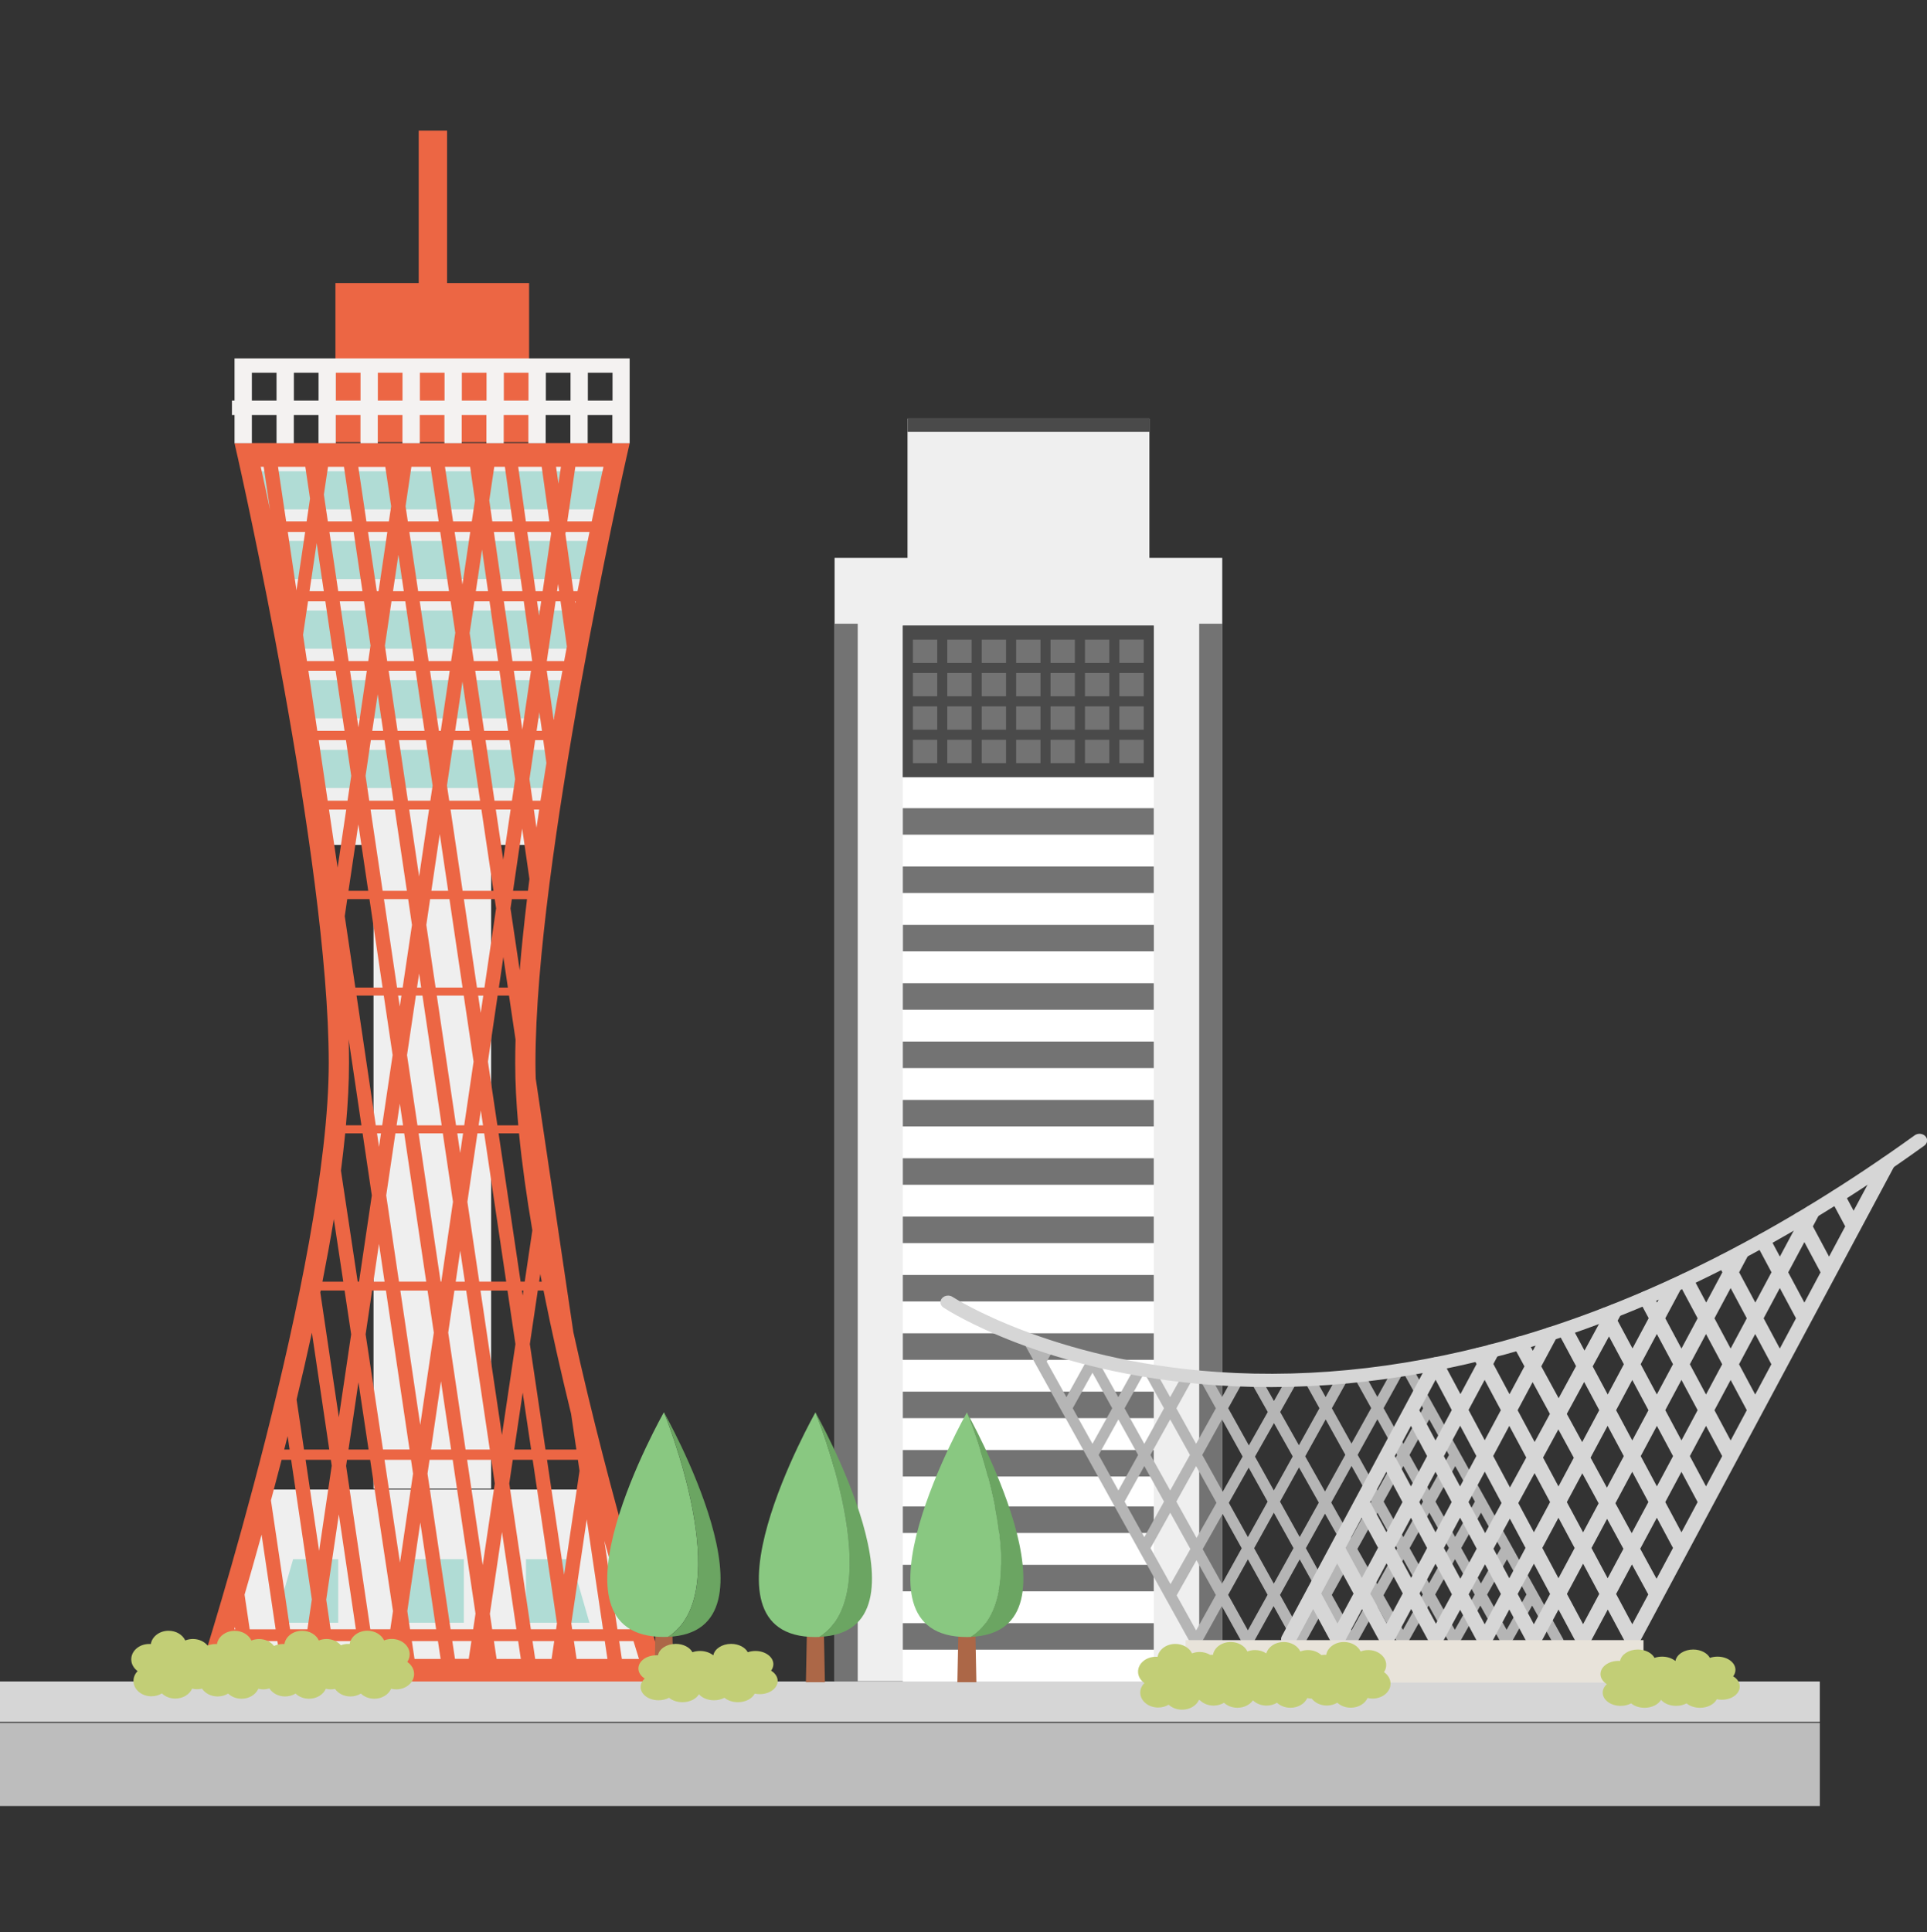
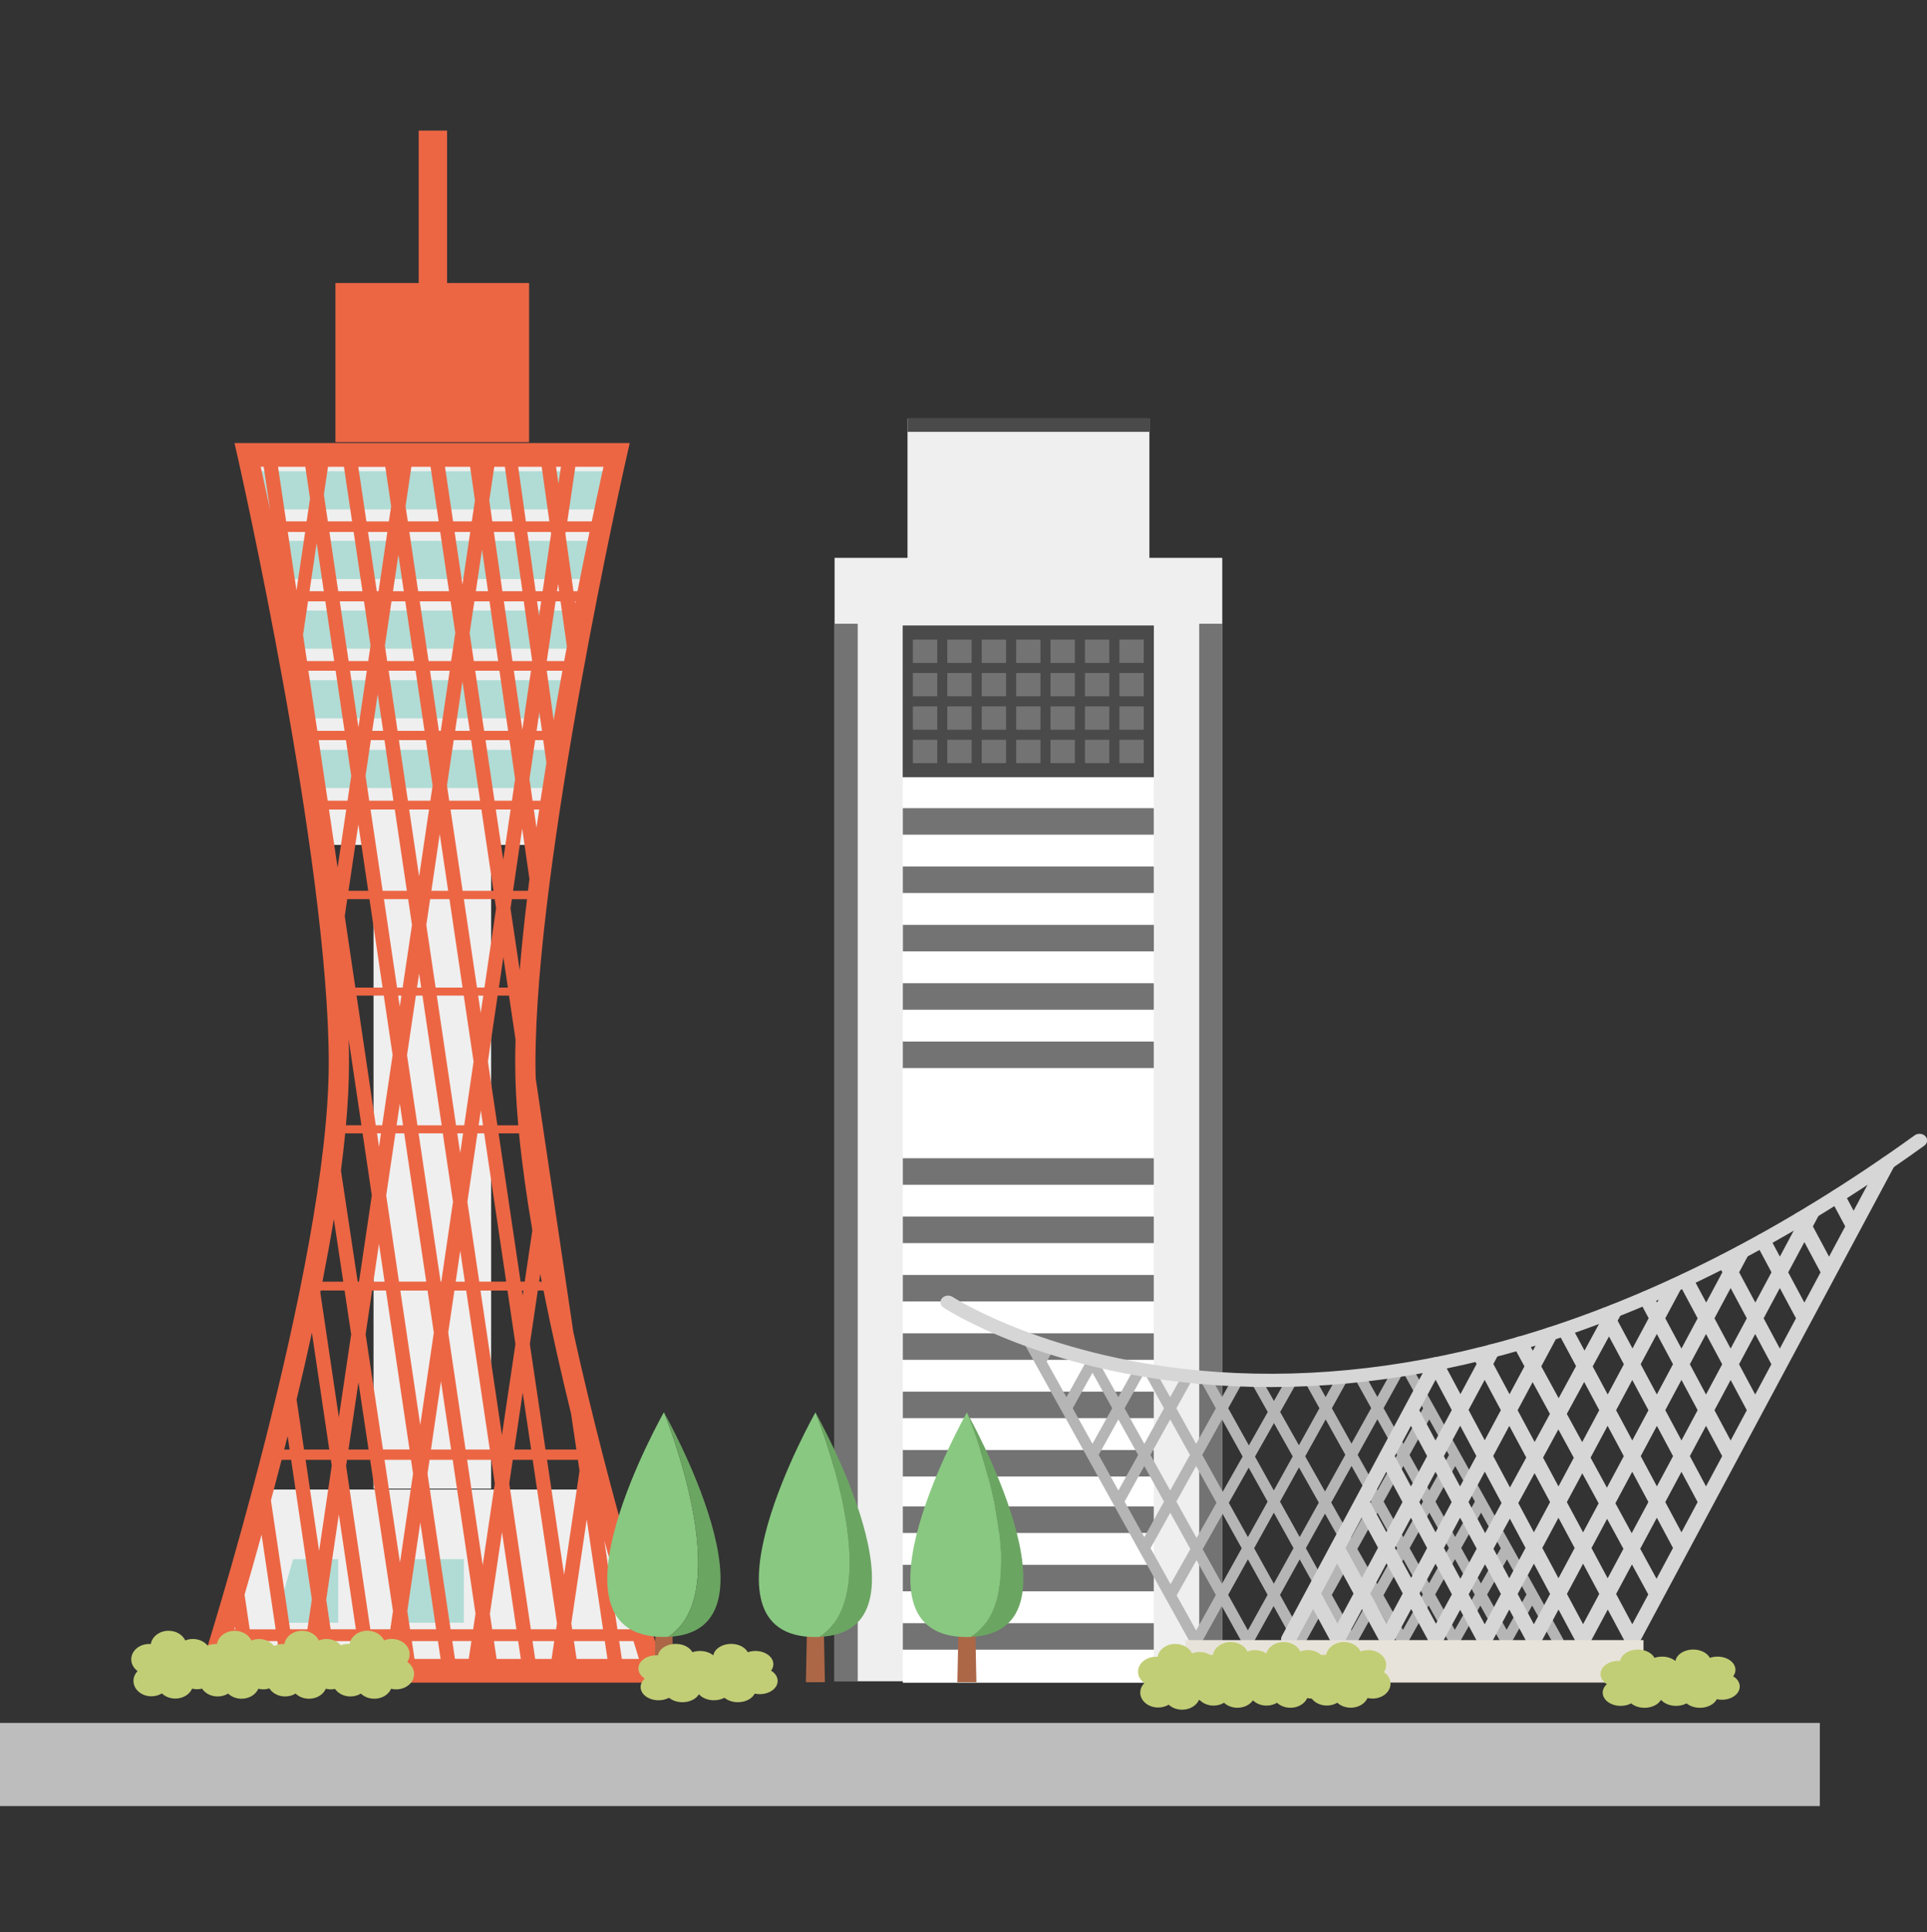
<svg xmlns="http://www.w3.org/2000/svg" width="400" height="401" viewBox="0 0 400 401" fill="none">
  <rect x="0" y="0" width="400" height="401" fill="#333333" stroke="none" />
  <g clip-path="url(#clip0_1717_34216)">
    <path d="M101.949 175.148H77.539V308.948H101.949V175.148Z" fill="#EFEFEF" />
    <path d="M124.821 309.133H54.571L43.75 346.601H135.642L124.821 309.133Z" fill="#EFEFEF" />
    <path d="M57.031 336.774L60.846 323.586H70.207V336.774H57.031Z" fill="#B0DCD5" />
-     <path d="M122.356 336.774L118.553 323.586H109.18V336.774H122.356Z" fill="#B0DCD5" />
    <path d="M96.282 323.586H83.106V336.774H96.282V323.586Z" fill="#B0DCD5" />
    <path d="M51.465 94.289C51.465 94.289 66.466 168.366 66.466 175.348H113.048C113.048 175.348 125.659 97.08 128.05 94.289H51.465Z" fill="#EFEFEF" />
    <path d="M126.849 97.805H52.148C52.549 99.783 53.09 102.491 53.738 105.717H125.13C125.778 102.491 126.366 99.783 126.849 97.805Z" fill="#B0DCD5" />
    <path d="M123.794 112.258H54.98C55.475 114.754 55.993 117.403 56.535 120.171H122.31C122.816 117.403 123.299 114.754 123.782 112.258H123.794Z" fill="#B0DCD5" />
    <path d="M121.224 126.711H57.91C58.416 129.313 58.935 131.963 59.441 134.624H119.835C120.294 131.974 120.765 129.325 121.224 126.711Z" fill="#B0DCD5" />
    <path d="M118.672 141.164H60.656C61.163 143.849 61.669 146.51 62.152 149.077H117.329C117.765 146.51 118.213 143.861 118.672 141.164Z" fill="#B0DCD5" />
    <path d="M116.224 155.625H63.355C63.873 158.475 64.344 161.136 64.756 163.538H114.905C115.294 161.147 115.742 158.486 116.224 155.625Z" fill="#B0DCD5" />
    <path d="M137.607 345.885C137.443 345.355 126.751 311.691 119.015 276.46L111.208 223.861C111.173 222.742 111.149 221.647 111.149 220.576C111.149 178.456 129.824 95.878 130.013 95.042L130.719 91.945H48.671L49.377 95.042C49.566 95.866 68.241 178.456 68.241 220.576C68.241 262.695 42.053 345.049 41.782 345.873L40.723 349.206H138.679L137.619 345.873L137.607 345.885ZM119.639 300.834H113.233L109.983 278.944L111.632 267.829H112.821C114.54 276.448 116.518 285.126 118.544 293.416L119.639 300.822V300.834ZM66.498 268.217C66.522 268.088 66.545 267.958 66.569 267.829H71.526L72.892 276.919L70.337 294.146L66.486 268.217H66.498ZM68.853 304.225L66.239 321.876L63.437 302.965H68.677L68.865 304.225H68.853ZM108.924 265.98H108.064L103.495 235.212H107.734C108.358 241.57 109.312 248.365 110.501 255.335L108.924 265.98ZM112.15 264.402C112.256 264.932 112.362 265.462 112.456 265.992H111.914L112.15 264.402ZM108.653 267.84L108.5 268.877L108.347 267.84H108.653ZM91.461 265.98L86.892 235.212H91.92L94.028 249.424L91.603 265.98H91.461ZM72.374 215.701L75.023 233.54H71.809C72.221 228.948 72.445 224.591 72.445 220.564C72.445 218.986 72.421 217.361 72.374 215.689V215.701ZM74.011 206.622H79.663L81.499 218.962L79.333 233.54H78.002L74.011 206.61V206.622ZM97.796 153.599L99.657 166.175H93.251L92.78 163.031L94.181 153.599H97.784H97.796ZM94.476 151.68L95.995 141.447L97.513 151.68H94.476ZM99.786 210.214L99.256 206.634H100.316L99.786 210.214ZM100.269 233.552H99.35L99.81 230.455L100.269 233.552ZM99.009 204.962L96.289 186.605H102.695L102.977 188.512L100.563 204.95H99.009V204.962ZM94.664 233.552L90.672 206.622H96.265L98.302 220.328L96.36 233.54H94.664V233.552ZM96.124 235.212L95.524 239.298L94.923 235.212H96.124ZM82.995 229.042L83.666 233.552H82.324L82.995 229.042ZM82.653 206.622H83.325L82.983 208.895L82.642 206.622H82.653ZM83.584 204.962H82.418L79.698 186.605H84.726L85.515 191.962L83.584 204.962ZM93.298 186.605L96.018 204.962H90.425L88.494 191.962L89.283 186.605H93.286H93.298ZM89.542 184.874L91.285 173.099L93.027 184.874H89.53H89.542ZM86.999 181.895L84.938 168H89.059L86.999 181.895ZM87.434 204.962H86.563L86.999 202.042L87.434 204.962ZM86.327 206.622H87.693L91.685 233.552H86.657L84.49 218.974L86.327 206.634V206.622ZM104.461 178.397L102.918 168H105.992L104.461 178.397ZM105.415 204.962H103.554L104.484 198.639L105.426 204.962H105.415ZM103.307 206.622H105.662L107.016 215.771C106.969 217.42 106.945 219.021 106.945 220.576C106.945 224.603 107.169 228.959 107.581 233.552H103.248L101.282 220.328L103.295 206.622H103.307ZM105.968 188.524L106.251 186.616H109.395C108.794 191.656 108.276 196.602 107.876 201.359L105.968 188.524ZM102.647 166.175L100.787 153.599H105.756L106.922 161.689L106.262 166.175H102.659H102.647ZM102.435 184.874H96.03L93.522 168H99.927L102.435 184.874ZM91.485 151.68H91.108L89.259 139.198H93.345L91.496 151.68H91.485ZM89.801 163.031L89.33 166.175H84.667L82.806 153.599H88.4L89.801 163.031ZM84.455 184.874H79.427L76.919 168H81.947L84.455 184.874ZM79.086 235.212L78.674 238.026L78.261 235.212H79.097H79.086ZM78.674 258.173L79.828 265.992H77.508L78.662 258.173H78.674ZM80.169 248.094L82.076 235.212H83.902L88.47 265.98H82.818L80.169 248.094ZM95.535 259.551L96.489 265.992H94.593L95.535 259.551ZM97.019 249.424L99.103 235.212H100.504L105.073 265.98H99.48L97.019 249.424ZM109.595 184.874H106.498L108.394 171.957L109.901 182.436C109.795 183.249 109.689 184.073 109.595 184.874ZM106.663 139.198H110.219L108.429 151.421L106.663 139.198ZM106.38 137.197L104.59 124.798H108.723L110.466 137.197H106.38ZM105.473 151.68H100.493L98.644 139.198H103.672L105.473 151.68ZM98.35 137.197L97.49 131.38L98.467 124.798H101.611L103.401 137.197H98.361H98.35ZM95.995 121.312L94.37 110.397H97.608L95.995 121.312ZM94.499 131.38L93.64 137.197H88.965L87.128 124.798H93.534L94.511 131.38H94.499ZM88.117 151.68H82.524L80.675 139.198H86.268L88.117 151.68ZM81.676 166.175H76.648L75.883 161.018L76.978 153.599H79.804L81.664 166.175H81.676ZM77.272 151.68L78.403 144.073L79.533 151.68H77.272ZM78.579 122.702H78.214L76.389 110.397H80.404L78.579 122.702ZM76.907 134.006L76.436 137.197H72.362L70.525 124.798H75.553L76.919 134.006H76.907ZM76.142 139.198L74.399 150.95L72.656 139.198H76.142ZM76.436 184.874H72.339L74.387 171.085L76.436 184.874ZM76.695 186.605L79.415 204.962H73.763L71.561 190.137L72.079 186.605H76.683H76.695ZM70.078 180.069L68.288 168.012H71.868L70.078 180.069ZM71.656 235.212H75.27L77.178 248.094L74.529 265.98H74.246L70.772 242.948C71.114 240.31 71.408 237.732 71.656 235.212ZM74.411 286.916L76.507 300.834H72.339L74.399 286.916H74.411ZM75.895 276.919L77.237 267.829H80.11L85.008 300.822H79.498L75.895 276.907V276.919ZM83.101 267.84H88.753L90.048 276.577L87.234 295.724L83.101 267.84ZM91.544 286.692L93.64 300.834H89.459L91.532 286.692H91.544ZM93.039 276.566L94.323 267.84H96.772L101.67 300.834H96.642L93.039 276.566ZM101.976 302.965L102.706 307.887L100.198 324.82L96.96 302.965H101.988H101.976ZM99.751 267.84H105.344L106.992 278.956L104.19 297.82L99.739 267.84H99.751ZM108.5 289.024L110.254 300.834H106.745L108.5 289.024ZM111.361 171.792L110.819 168H111.926C111.738 169.26 111.549 170.532 111.361 171.792ZM112.197 166.175H110.548L109.901 161.689L111.09 153.599H112.762L113.422 158.345C112.998 160.935 112.586 163.549 112.185 166.163L112.197 166.175ZM111.95 147.771L112.503 151.68H111.385L111.961 147.771H111.95ZM111.479 124.798H112.338L111.903 127.788L111.479 124.798ZM114.929 149.419L113.492 139.198H116.742C116.13 142.519 115.529 145.946 114.929 149.419ZM119.392 125.174L119.344 124.798H119.474C119.45 124.915 119.427 125.045 119.403 125.174H119.392ZM119.427 96.879H125.267C124.714 99.387 123.866 103.285 122.83 108.207H117.767L119.427 96.879ZM117.437 110.397H122.371C121.605 114.059 120.769 118.192 119.874 122.702H119.038L117.366 110.809L117.425 110.397H117.437ZM116.436 96.879L115.918 100.4L115.423 96.879H116.436ZM116.059 122.702H115.624L115.847 121.194L116.059 122.702ZM116.354 124.798L117.672 134.182C117.484 135.171 117.296 136.184 117.107 137.197H113.504L115.329 124.798H116.365H116.354ZM114.387 110.797L112.644 122.702H111.184L109.453 110.397H114.328L114.387 110.797ZM112.444 96.879L114.034 108.207H109.159L107.569 96.879H112.444ZM108.429 122.702H104.284L102.518 110.397H106.71L108.441 122.702H108.429ZM102.6 96.879H104.802L106.392 108.207H102.188L101.564 103.838L102.6 96.867V96.879ZM100.057 114.059L101.305 122.702H98.773L100.057 114.059ZM97.584 96.879L98.585 103.838L97.937 108.207H94.052L92.368 96.879H97.584ZM93.204 122.702H86.798L84.973 110.397H91.379L93.204 122.702ZM85.409 96.879H89.377L91.061 108.207H84.655L84.184 105.063L85.397 96.867L85.409 96.879ZM82.701 115.142L83.819 122.702H81.582L82.701 115.142ZM84.125 124.798L85.962 137.197H80.369L79.898 134.006L81.264 124.798H84.125ZM79.981 96.879L81.193 105.074L80.722 108.218H76.059L74.376 96.891H79.969L79.981 96.879ZM75.235 122.702H70.207L68.382 110.397H73.41L75.235 122.702ZM68.076 96.879H71.397L73.08 108.207H68.052L67.228 102.637L68.088 96.879H68.076ZM67.216 122.702H64.249L65.733 112.705L67.216 122.702ZM54.134 96.879H54.735L56.054 105.804C55.253 102.013 54.582 98.963 54.123 96.879H54.134ZM57.726 96.879H63.378L64.355 103.473L63.649 108.207H59.398L57.714 96.879H57.726ZM59.739 110.397H63.343L61.541 122.525L59.739 110.397ZM62.907 131.757L63.943 124.798H67.534L69.371 137.197H63.719L62.907 131.768V131.757ZM64.014 139.198H69.666L71.514 151.68H65.862L64.014 139.198ZM68.017 166.175L66.157 153.599H71.809L72.904 161.018L72.138 166.175H68.017ZM69.289 252.969L71.255 265.992H66.934C67.793 261.611 68.594 257.255 69.301 252.969H69.289ZM64.744 276.577L68.347 300.834H63.107L61.564 290.46C62.66 285.903 63.731 281.252 64.744 276.577ZM59.704 298.055L60.116 300.834H58.998C59.233 299.916 59.468 298.985 59.704 298.055ZM48.777 337.666L48.847 338.137H48.636C48.683 337.984 48.73 337.831 48.777 337.666ZM46.763 344.284C47.081 343.259 47.458 342.011 47.894 340.586H49.201L49.754 344.284H46.763ZM50.767 330.943C51.85 327.245 53.039 323.053 54.299 318.497L57.219 338.149H51.838L50.767 330.954V330.943ZM52.757 344.284L52.203 340.586H57.584L58.138 344.284H52.757ZM62.907 344.284H61.129L60.575 340.586H63.448L62.895 344.284H62.907ZM63.813 338.137H60.21L56.242 311.384C56.972 308.664 57.714 305.85 58.456 302.965H60.434L64.732 331.944L63.813 338.137ZM65.898 344.284L66.239 342.023L66.581 344.284H65.909H65.898ZM67.723 331.944L70.337 314.293L73.869 338.137H68.629L67.711 331.944H67.723ZM69.56 344.284L69.006 340.586H74.246L74.799 344.284H69.56ZM80.098 344.284H77.779L77.225 340.586H80.64L80.098 344.284ZM81.005 338.137H76.872L71.844 304.225L72.032 302.965H76.837L81.57 334.357L81.017 338.125L81.005 338.137ZM79.816 302.965H85.315L85.739 305.838L83.03 324.313L79.816 302.965ZM84.549 334.357L87.246 315.965L90.531 338.137H85.115L84.549 334.357ZM86.045 344.284L85.491 340.586H90.908L91.461 344.284H86.056H86.045ZM88.741 305.838L89.165 302.965H93.969L98.703 334.887L98.22 338.137H93.534L88.741 305.838ZM93.887 340.575H97.855L97.302 344.272H94.44L93.887 340.575ZM101.694 334.887L104.202 317.955L107.193 338.137H102.165L101.682 334.887H101.694ZM103.083 344.284L102.53 340.586H107.558L108.111 344.284H103.083ZM114.505 344.284H111.09L110.537 340.586H115.047L114.493 344.284H114.505ZM115.423 338.137H110.195L105.709 307.887L106.439 302.965H110.572L115.612 336.901L115.435 338.125L115.423 338.137ZM113.551 302.965H119.957L120.298 305.25L117.095 326.833L113.551 302.965ZM118.591 336.913L121.794 315.329L125.173 338.137H118.767L118.591 336.913ZM119.686 344.284L119.132 340.586H125.538L126.091 344.284H119.686ZM125.444 319.768C127.481 327.081 129.33 333.38 130.754 338.137H128.164L125.444 319.768ZM129.082 344.284L128.529 340.586H131.496C131.932 342.023 132.32 343.259 132.638 344.284H129.082Z" fill="#EC6644" />
    <path d="M109.829 58.742H69.629V91.759H109.829V58.742Z" fill="#EC6644" />
    <path d="M92.802 27.102H86.914V60.107H92.802V27.102Z" fill="#EC6644" />
-     <path d="M48.686 74.367V83.14H48.145V86.13H48.686V91.971H52.278V86.13H57.4V91.971H60.991V86.13H66.113V91.971H69.705V86.13H74.827V91.971H78.418V86.13H83.54V91.971H87.132V86.13H92.254V91.971H95.845V86.13H100.967V91.971H104.559V86.13H109.681V91.971H113.272V86.13H118.394V91.971H121.986V86.13H127.108V91.971H130.699V74.379H48.686V74.367ZM52.278 83.14V77.358H57.4V83.14H52.278ZM61.003 83.14V77.358H66.125V83.14H61.003ZM69.716 83.14V77.358H74.838V83.14H69.716ZM78.43 83.14V77.358H83.552V83.14H78.43ZM87.155 83.14V77.358H92.277V83.14H87.155ZM95.869 83.14V77.358H100.991V83.14H95.869ZM104.582 83.14V77.358H109.704V83.14H104.582ZM113.307 83.14V77.358H118.43V83.14H113.307ZM127.143 83.14H122.021V77.358H127.143V83.14Z" fill="#F4F2F1" />
    <path d="M253.713 115.773H173.242V348.919H253.713V115.773Z" fill="#EFEFEF" />
    <path d="M239.495 129.836H187.402V161.287H239.495V129.836Z" fill="#737373" />
    <path d="M239.495 161.477H187.402V349.229H239.495V161.477Z" fill="white" />
    <path d="M239.495 167.727H187.402V173.225H239.495V167.727Z" fill="#737373" />
    <path d="M239.495 179.836H187.402V185.335H239.495V179.836Z" fill="#737373" />
    <path d="M239.513 191.949H187.42V197.448H239.513V191.949Z" fill="#737373" />
    <path d="M239.495 204.055H187.402V209.554H239.495V204.055Z" fill="#737373" />
    <path d="M239.495 216.164H187.402V221.663H239.495V216.164Z" fill="#737373" />
-     <path d="M239.495 228.273H187.402V233.772H239.495V228.273Z" fill="#737373" />
    <path d="M239.495 240.383H187.402V245.882H239.495V240.383Z" fill="#737373" />
    <path d="M239.495 252.492H187.402V257.991H239.495V252.492Z" fill="#737373" />
    <path d="M239.495 264.602H187.402V270.1H239.495V264.602Z" fill="#737373" />
    <path d="M239.495 276.711H187.402V282.21H239.495V276.711Z" fill="#737373" />
    <path d="M239.495 288.82H187.402V294.319H239.495V288.82Z" fill="#737373" />
    <path d="M239.495 300.93H187.402V306.429H239.495V300.93Z" fill="#737373" />
    <path d="M239.495 312.648H187.402V318.147H239.495V312.648Z" fill="#737373" />
    <path d="M239.495 324.758H187.402V330.257H239.495V324.758Z" fill="#737373" />
    <path d="M239.495 336.867H187.402V342.366H239.495V336.867Z" fill="#737373" />
    <path d="M253.742 129.445H248.926V348.967H253.742V129.445Z" fill="#737373" />
    <path d="M178.042 129.449H173.226V348.971H178.042V129.449Z" fill="#737373" />
    <path d="M238.588 86.867H188.379V116.093H238.588V86.867Z" fill="#EFEFEF" />
    <path d="M187.402 129.836V161.287H239.495V129.836H187.402ZM225.212 144.508V139.668H230.263V144.508H225.212ZM230.263 146.604V151.443H225.212V146.604H230.263ZM201.685 146.604V151.443H196.634V146.604H201.685ZM196.634 144.508V139.668H201.685V144.508H196.634ZM208.833 146.604V151.443H203.781V146.604H208.833ZM203.781 144.508V139.668H208.833V144.508H203.781ZM208.833 153.539V158.379H203.781V153.539H208.833ZM215.98 146.604V151.443H210.929V146.604H215.98ZM210.929 144.508V139.668H215.98V144.508H210.929ZM215.98 153.539V158.379H210.929V153.539H215.98ZM223.116 146.604V151.443H218.064V146.604H223.116ZM218.064 144.508V139.668H223.116V144.508H218.064ZM223.116 153.539V158.379H218.064V153.539H223.116ZM223.116 137.584H218.064V132.744H223.116V137.584ZM215.98 137.584H210.929V132.744H215.98V137.584ZM208.833 137.584H203.781V132.744H208.833V137.584ZM201.685 137.584H196.634V132.744H201.685V137.584ZM189.498 137.584V132.744H194.55V137.584H189.498ZM194.55 139.668V144.508H189.498V139.668H194.55ZM189.498 146.604H194.55V151.443H189.498V146.604ZM196.634 153.539H201.685V158.379H196.634V153.539ZM225.212 158.379V153.539H230.263V158.379H225.212ZM230.263 137.584H225.212V132.744H230.263V137.584ZM189.498 153.539H194.55V158.379H189.498V153.539ZM232.359 158.379V153.539H237.411V158.379H232.359ZM237.411 151.443H232.359V146.604H237.411V144.508H232.359V139.668H237.411V137.572H232.359V132.733H237.411V151.431V151.443Z" fill="#4A4A4A" />
    <path d="M238.588 86.867H188.379V89.623H238.588V86.867Z" fill="#4A4A4A" />
-     <path d="M377.748 348.969H-0.006V357.353H377.748V348.969Z" fill="#D6D6D6" />
    <path d="M377.754 357.57H0V374.821H377.754V357.57Z" fill="#BDBDBD" />
    <path d="M135.84 349.123H139.784L138.996 309.523H136.629L135.84 349.123Z" fill="#AC6747" />
    <path d="M137.809 293.098C137.809 293.098 153.234 330.601 138.645 339.703C138.374 339.715 138.091 339.727 137.809 339.727C111.362 339.727 137.809 293.098 137.809 293.098Z" fill="#89C881" />
    <path d="M137.812 293.098C137.812 293.098 163.693 338.726 138.648 339.703C153.237 330.601 137.812 293.098 137.812 293.098Z" fill="#6BA562" />
    <path d="M167.285 349.123H171.23L170.441 309.523H168.074L167.285 349.123Z" fill="#AC6747" />
    <path d="M169.274 293.117C169.274 293.117 184.699 330.621 170.11 339.723C169.839 339.734 169.556 339.746 169.274 339.746C142.827 339.746 169.274 293.117 169.274 293.117Z" fill="#89C881" />
    <path d="M169.247 293.098C169.247 293.098 195.129 338.726 170.083 339.703C184.672 330.601 169.247 293.098 169.247 293.098Z" fill="#6BA562" />
    <path d="M198.73 349.123H202.675L201.886 309.523H199.519L198.73 349.123Z" fill="#AC6747" />
    <path d="M200.719 293.117C200.719 293.117 216.144 330.621 201.555 339.723C201.284 339.734 201.002 339.746 200.719 339.746C174.272 339.746 200.719 293.117 200.719 293.117Z" fill="#89C881" />
    <path d="M200.675 293.098C200.675 293.098 226.556 338.726 201.511 339.703C216.1 330.601 200.675 293.098 200.675 293.098Z" fill="#6BA562" />
    <path d="M289.473 283.48L285.905 289.909L282.844 284.41C281.207 284.61 279.57 284.775 277.957 284.917L275.167 289.945L272.588 285.317C271.752 285.364 270.916 285.411 270.092 285.446L273.883 292.264L269.621 299.941L265.735 293.041L270.021 285.446C269.138 285.482 268.255 285.517 267.383 285.541L264.44 290.757L261.543 285.611C260.672 285.611 259.8 285.611 258.952 285.588L263.156 293.041L259.235 299.977L254.949 292.264L258.658 285.588C257.81 285.576 256.962 285.541 256.126 285.517L253.665 289.956L251.063 285.282C250.156 285.223 249.273 285.164 248.39 285.093L252.382 292.276L248.284 299.647L244.187 292.276L248.178 285.081C247.354 285.011 246.53 284.952 245.717 284.869L242.891 289.956L239.7 284.222C238.311 284.045 236.957 283.857 235.626 283.668L232.129 289.956L228.031 282.585L228.137 282.397C227.066 282.197 226.018 281.985 225.005 281.773L225.453 282.585L221.367 289.956L217.269 282.585L218.541 280.289C217.763 280.089 217.01 279.9 216.292 279.712L215.974 280.277L215.55 279.524C214.455 279.229 213.43 278.935 212.5 278.664L247.095 340.954C247.307 341.331 247.766 341.543 248.237 341.507C248.708 341.531 249.167 341.331 249.379 340.954L253.618 333.324L257.857 340.954C258.069 341.331 258.529 341.543 259 341.507C259.471 341.531 259.93 341.331 260.142 340.954L264.369 333.324L268.608 340.954C268.82 341.331 269.279 341.543 269.75 341.507C270.221 341.531 270.68 341.331 270.892 340.954L275.131 333.324L279.37 340.954C279.582 341.331 280.041 341.543 280.512 341.507C280.983 341.531 281.443 341.331 281.655 340.954L285.858 333.383L290.133 340.954C290.133 340.954 290.156 340.977 290.156 340.989C290.18 341.025 290.192 341.048 290.215 341.083C290.239 341.107 290.25 341.13 290.274 341.154C290.298 341.178 290.321 341.201 290.356 341.225C290.38 341.248 290.415 341.272 290.439 341.284C290.462 341.307 290.498 341.319 290.521 341.342C290.557 341.366 290.592 341.378 290.627 341.401C290.639 341.401 290.651 341.413 290.674 341.425C290.686 341.425 290.71 341.425 290.721 341.437C290.757 341.448 290.792 341.46 290.839 341.472C290.874 341.472 290.91 341.484 290.945 341.495C290.98 341.495 291.016 341.496 291.051 341.507C291.086 341.507 291.122 341.507 291.169 341.507C291.204 341.507 291.24 341.507 291.275 341.507C291.31 341.507 291.345 341.507 291.393 341.495C291.428 341.495 291.463 341.484 291.499 341.472C291.534 341.472 291.581 341.448 291.616 341.437C291.628 341.437 291.652 341.437 291.663 341.425C291.675 341.425 291.687 341.413 291.711 341.401C291.746 341.39 291.781 341.366 291.816 341.342C291.852 341.331 291.875 341.307 291.899 341.284C291.934 341.26 291.958 341.236 291.981 341.213C292.005 341.189 292.028 341.166 292.064 341.142C292.087 341.119 292.111 341.095 292.123 341.072C292.146 341.048 292.17 341.013 292.182 340.977C292.182 340.966 292.205 340.954 292.205 340.942L296.55 333.194L300.848 340.93C300.848 340.93 300.871 340.954 300.871 340.966C300.895 341.001 300.907 341.025 300.93 341.06C300.954 341.083 300.977 341.107 301.001 341.13C301.025 341.154 301.048 341.178 301.072 341.201C301.095 341.225 301.131 341.248 301.154 341.272C301.178 341.295 301.213 341.307 301.236 341.331C301.272 341.354 301.307 341.366 301.342 341.39C301.354 341.39 301.378 341.401 301.39 341.413C301.401 341.413 301.425 341.413 301.437 341.425C301.472 341.437 301.507 341.448 301.554 341.46C301.59 341.46 301.625 341.472 301.66 341.484C301.696 341.484 301.731 341.484 301.778 341.495C301.813 341.495 301.849 341.495 301.884 341.495C301.919 341.495 301.955 341.495 302.002 341.495C302.037 341.495 302.073 341.496 302.12 341.484C302.155 341.484 302.19 341.472 302.226 341.46C302.261 341.46 302.308 341.437 302.343 341.425C302.355 341.425 302.379 341.425 302.39 341.413C302.402 341.413 302.426 341.401 302.438 341.39C302.473 341.378 302.508 341.354 302.544 341.342C302.579 341.331 302.602 341.307 302.626 341.284C302.661 341.26 302.685 341.236 302.708 341.213C302.732 341.189 302.767 341.166 302.791 341.142C302.814 341.119 302.838 341.095 302.85 341.072C302.873 341.048 302.897 341.013 302.909 340.977C302.909 340.966 302.932 340.954 302.932 340.942L307.289 333.218L311.575 340.942C311.575 340.942 311.598 340.966 311.598 340.977C311.622 341.013 311.634 341.036 311.657 341.072C311.681 341.095 311.704 341.119 311.728 341.142C311.752 341.166 311.775 341.189 311.799 341.213C311.822 341.236 311.858 341.26 311.881 341.284C311.905 341.307 311.94 341.319 311.964 341.342C311.999 341.366 312.034 341.378 312.07 341.401C312.081 341.401 312.105 341.425 312.117 341.425C312.128 341.425 312.152 341.425 312.164 341.437C312.199 341.448 312.234 341.46 312.281 341.472C312.317 341.472 312.352 341.484 312.387 341.495C312.423 341.495 312.458 341.496 312.505 341.507C312.541 341.507 312.576 341.507 312.623 341.507C312.67 341.507 312.694 341.507 312.741 341.507C312.776 341.507 312.811 341.507 312.858 341.495C312.894 341.495 312.929 341.484 312.964 341.472C313.011 341.472 313.047 341.448 313.082 341.437C313.094 341.437 313.117 341.437 313.129 341.425C313.141 341.425 313.165 341.413 313.176 341.401C313.212 341.39 313.247 341.366 313.282 341.354C313.318 341.331 313.341 341.319 313.377 341.295C313.412 341.272 313.435 341.248 313.459 341.225C313.483 341.201 313.518 341.178 313.541 341.154C313.565 341.13 313.588 341.107 313.6 341.083C313.624 341.048 313.647 341.025 313.671 340.989C313.671 340.977 313.694 340.966 313.694 340.954L318.039 333.218L322.337 340.954C322.608 341.448 323.303 341.66 323.892 341.425C324.48 341.201 324.728 340.612 324.457 340.13L292.688 282.927M306.158 311.634L302.049 318.97L297.975 311.646L302.073 304.275L306.158 311.634ZM300.777 301.955L296.68 309.326L292.582 301.955L296.68 294.584L300.777 301.955ZM295.396 311.634L291.298 319.005L287.212 311.634L291.298 304.263L295.396 311.634ZM291.287 284.858L295.408 292.276L291.31 299.647L287.201 292.241L291.287 284.869V284.858ZM285.905 294.549L290.015 301.955L285.929 309.326L281.82 301.931L285.905 294.56V294.549ZM284.646 311.634L280.465 319.17L276.332 311.834L280.548 304.239L284.657 311.634H284.646ZM280.548 284.905L284.622 292.229L280.536 299.6L276.462 292.264L280.56 284.893L280.548 284.905ZM275.178 294.584L279.253 301.92L275.037 309.538L270.928 302.249L275.178 294.584ZM269.644 304.557L273.754 311.846L269.785 318.993L265.7 311.646L269.632 304.557H269.644ZM264.44 295.337L268.337 302.261L264.416 309.326L260.507 302.296L264.44 295.349V295.337ZM263.133 311.634L259.035 319.005L255.078 311.893L259.2 304.593L263.121 311.646L263.133 311.634ZM253.665 294.584L257.94 302.285L253.807 309.585L249.568 301.955L253.654 294.584H253.665ZM252.511 311.881L248.378 319.182L244.187 311.634L248.284 304.263L252.511 311.881ZM247.001 301.955L242.903 309.326L238.805 301.955L242.903 294.584L247.001 301.955ZM237.534 284.905L241.62 292.276L237.534 299.647L233.436 292.276L237.534 284.905ZM230.869 292.264L226.771 299.635L222.674 292.264L226.771 284.893M228.055 301.955L232.152 294.584L236.25 301.955L232.152 309.326L228.055 301.955ZM233.436 311.634L237.534 304.263L241.62 311.634L237.534 319.005L233.436 311.634ZM238.817 321.313L242.915 313.942L247.095 321.478L242.974 328.778L238.829 321.313H238.817ZM248.284 338.375L244.245 331.098L248.367 323.798L252.382 331.016L248.284 338.387V338.375ZM249.662 321.49L253.783 314.189L257.751 321.325L253.654 328.696L249.65 321.502L249.662 321.49ZM259.035 338.363L254.937 330.992L259.035 323.621L263.121 330.98L259.035 338.352V338.363ZM264.416 328.673L260.33 321.313L264.416 313.942L268.502 321.29L264.416 328.661V328.673ZM269.797 338.375L265.7 331.004L269.785 323.633L273.883 331.016L269.785 338.387L269.797 338.375ZM271.069 321.301L275.037 314.142L279.17 321.478L275.167 328.696L271.069 321.313V321.301ZM280.548 338.375L276.45 331.004L280.465 323.774L284.587 331.086L280.536 338.375H280.548ZM285.882 328.778L281.761 321.466L285.929 313.954L290.015 321.325L285.87 328.778H285.882ZM291.216 338.246L287.177 331.075L291.31 323.633L295.349 330.898L291.228 338.246H291.216ZM292.594 321.313L296.691 313.942L300.754 321.254L296.644 328.578L292.605 321.301L292.594 321.313ZM301.99 338.234L297.916 330.91L302.025 323.586L306.111 330.933L301.99 338.246V338.234ZM303.321 321.266L307.43 313.942L311.528 321.313L307.407 328.625L303.321 321.266ZM312.741 338.234L308.69 330.933L312.811 323.621L316.862 330.91L312.741 338.234Z" fill="#B5B5B5" />
    <path d="M392.481 240.12C391.692 239.802 390.75 240.096 390.385 240.791L384.768 251.271L382.837 247.656C382.472 246.973 381.53 246.667 380.741 246.997C379.952 247.315 379.611 248.139 379.976 248.822L383.025 254.521L379.67 260.797L376.314 254.521L377.632 252.048C377.998 251.365 377.656 250.541 376.867 250.223C376.078 249.905 375.136 250.199 374.771 250.882L374.335 251.683C373.935 251.542 373.476 251.53 373.052 251.695C372.263 252.013 371.922 252.837 372.287 253.52L372.817 254.509L369.461 260.785L367.353 256.84C366.988 256.158 366.046 255.851 365.257 256.181C364.468 256.499 364.127 257.323 364.492 258.006L367.718 264.047L364.362 270.323L361.006 264.047L362.961 260.397C363.326 259.702 362.984 258.889 362.195 258.571C361.406 258.253 360.464 258.548 360.099 259.243L359.24 260.832C358.804 260.326 358.004 260.149 357.321 260.42C356.532 260.738 356.19 261.562 356.555 262.245L357.521 264.047L354.165 270.323L351.351 265.059C350.986 264.365 350.044 264.07 349.255 264.388C348.737 264.6 348.419 265.024 348.36 265.483C348.336 265.483 348.324 265.46 348.313 265.46C347.524 265.142 346.582 265.436 346.217 266.131L343.968 270.323L343.132 268.769C342.767 268.086 341.825 267.779 341.036 268.097C340.247 268.415 339.905 269.24 340.27 269.923L342.225 273.573L338.869 279.849L335.784 274.091L336.573 272.631C336.95 271.948 336.608 271.124 335.819 270.794C335.042 270.476 334.112 270.759 333.735 271.43C333.394 271.347 333.005 271.359 332.664 271.5C331.875 271.818 331.533 272.643 331.898 273.326L332.299 274.067L328.907 280.296L326.741 276.257C326.376 275.575 325.434 275.268 324.645 275.598C323.856 275.916 323.515 276.74 323.88 277.423L327.153 283.523L323.538 290.176L319.935 283.57L323.232 277.411C323.597 276.717 323.255 275.904 322.467 275.586C321.678 275.268 320.736 275.563 320.371 276.246L318.18 280.332L316.991 278.153C316.614 277.47 315.672 277.176 314.883 277.494C314.095 277.824 313.753 278.636 314.13 279.331L316.438 283.57L313.341 289.351L309.985 283.075L311.127 280.944C311.492 280.261 311.151 279.437 310.362 279.119C309.573 278.801 308.631 279.095 308.266 279.79L308.172 279.978C307.712 279.637 307.065 279.543 306.476 279.778C305.687 280.096 305.346 280.92 305.711 281.603L306.5 283.087L303.156 289.328L299.482 282.463C299.482 282.463 299.458 282.428 299.446 282.404C299.423 282.357 299.388 282.322 299.364 282.275C299.34 282.239 299.305 282.204 299.27 282.169C299.234 282.133 299.199 282.098 299.164 282.074C299.128 282.039 299.093 282.015 299.046 281.98C299.011 281.957 298.975 281.933 298.928 281.909C298.881 281.886 298.834 281.862 298.787 281.839C298.763 281.839 298.74 281.815 298.716 281.804C298.693 281.804 298.669 281.804 298.657 281.78C298.61 281.756 298.552 281.745 298.504 281.733C298.457 281.721 298.41 281.709 298.363 281.698C298.316 281.698 298.257 281.686 298.21 281.674C298.163 281.674 298.116 281.674 298.057 281.674C297.998 281.674 297.951 281.674 297.904 281.674C297.857 281.674 297.81 281.674 297.751 281.698C297.704 281.698 297.657 281.721 297.609 281.733C297.562 281.745 297.504 281.756 297.456 281.78C297.433 281.78 297.409 281.78 297.398 281.804C297.374 281.804 297.35 281.827 297.327 281.839C297.28 281.862 297.233 281.886 297.186 281.909C297.138 281.933 297.103 281.957 297.068 281.992C297.033 282.015 296.985 282.051 296.95 282.086C296.915 282.121 296.879 282.157 296.844 282.192C296.809 282.227 296.785 282.263 296.762 282.298C296.726 282.345 296.703 282.38 296.679 282.428C296.667 282.451 296.656 282.463 296.644 282.486L266.064 339.595C265.699 340.29 266.041 341.102 266.83 341.42C267.619 341.738 268.561 341.444 268.926 340.749L272.576 333.931L276.273 340.761C276.273 340.761 276.297 340.796 276.308 340.82C276.332 340.867 276.367 340.902 276.391 340.949C276.414 340.985 276.45 341.02 276.473 341.055C276.509 341.091 276.544 341.126 276.579 341.161C276.615 341.197 276.65 341.22 276.697 341.256C276.732 341.279 276.78 341.303 276.815 341.326C276.862 341.35 276.909 341.385 276.956 341.397C276.98 341.397 276.991 341.42 277.015 341.432C277.039 341.432 277.062 341.432 277.074 341.456C277.121 341.479 277.18 341.491 277.239 341.503C277.286 341.515 277.333 341.526 277.38 341.538C277.427 341.538 277.486 341.55 277.533 341.562C277.58 341.562 277.639 341.562 277.686 341.562C277.733 341.562 277.792 341.562 277.839 341.562C277.886 341.562 277.945 341.562 277.992 341.538C278.039 341.538 278.087 341.515 278.134 341.503C278.192 341.491 278.24 341.479 278.287 341.456C278.31 341.456 278.334 341.456 278.346 341.432C278.369 341.432 278.393 341.409 278.404 341.397C278.452 341.373 278.499 341.35 278.546 341.314C278.581 341.291 278.628 341.267 278.663 341.244C278.711 341.208 278.746 341.185 278.781 341.15C278.817 341.114 278.852 341.091 278.887 341.055C278.923 341.02 278.946 340.985 278.97 340.949C279.005 340.902 279.029 340.867 279.052 340.82C279.052 340.796 279.076 340.785 279.087 340.761L282.726 333.955L286.435 340.761C286.435 340.761 286.459 340.796 286.47 340.82C286.494 340.867 286.529 340.902 286.565 340.949C286.588 340.985 286.623 341.02 286.647 341.055C286.682 341.091 286.718 341.126 286.753 341.15C286.788 341.185 286.824 341.208 286.871 341.244C286.906 341.267 286.953 341.291 286.988 341.314C287.036 341.35 287.083 341.373 287.13 341.397C287.153 341.397 287.165 341.42 287.189 341.432C287.212 341.432 287.236 341.432 287.247 341.456C287.295 341.479 287.353 341.491 287.412 341.503C287.459 341.515 287.507 341.526 287.554 341.526C287.601 341.526 287.66 341.538 287.707 341.55C287.754 341.55 287.801 341.55 287.86 341.55C287.919 341.55 287.966 341.55 288.013 341.55C288.06 341.55 288.119 341.55 288.166 341.526C288.213 341.526 288.26 341.503 288.307 341.491C288.366 341.479 288.413 341.468 288.46 341.444C288.484 341.444 288.507 341.444 288.531 341.42C288.555 341.42 288.566 341.397 288.59 341.385C288.637 341.362 288.684 341.338 288.731 341.303C288.766 341.279 288.814 341.256 288.849 341.232C288.884 341.197 288.931 341.173 288.967 341.138C289.002 341.103 289.037 341.079 289.073 341.044C289.108 341.008 289.131 340.973 289.155 340.938C289.19 340.891 289.214 340.855 289.237 340.808C289.249 340.785 289.261 340.773 289.273 340.749L292.923 333.931L296.62 340.761C296.62 340.761 296.644 340.796 296.656 340.82C296.679 340.867 296.715 340.902 296.738 340.938C296.762 340.973 296.797 341.008 296.832 341.044C296.868 341.079 296.903 341.114 296.938 341.138C296.974 341.173 297.021 341.208 297.056 341.232C297.091 341.256 297.127 341.279 297.174 341.303C297.221 341.326 297.268 341.362 297.327 341.385C297.35 341.385 297.362 341.409 297.386 341.42C297.409 341.42 297.433 341.432 297.456 341.444C297.504 341.468 297.562 341.479 297.609 341.491C297.657 341.503 297.704 341.515 297.751 341.526C297.798 341.526 297.857 341.538 297.904 341.55C297.951 341.55 298.01 341.55 298.057 341.55C298.104 341.55 298.163 341.55 298.21 341.55C298.257 341.55 298.316 341.55 298.363 341.526C298.41 341.526 298.457 341.515 298.504 341.491C298.563 341.479 298.61 341.468 298.657 341.444C298.681 341.444 298.705 341.444 298.728 341.42C298.752 341.42 298.763 341.397 298.787 341.385C298.834 341.362 298.881 341.338 298.928 341.314C298.975 341.291 299.011 341.267 299.046 341.244C299.081 341.22 299.117 341.185 299.164 341.15C299.199 341.114 299.234 341.091 299.27 341.044C299.305 341.008 299.329 340.985 299.352 340.938C299.388 340.902 299.411 340.855 299.435 340.808C299.435 340.785 299.458 340.773 299.47 340.761L303.097 334.096L306.664 340.749C306.947 341.279 307.559 341.574 308.183 341.538C308.808 341.562 309.42 341.267 309.702 340.749L313.294 334.037L316.885 340.749C317.168 341.279 317.78 341.574 318.404 341.538C319.028 341.562 319.641 341.267 319.923 340.749L323.515 334.037L327.106 340.749C327.389 341.279 328.001 341.574 328.625 341.538C329.249 341.562 329.861 341.267 330.144 340.749L333.735 334.037L337.327 340.749C337.609 341.279 338.222 341.574 338.846 341.538C339.47 341.562 340.082 341.267 340.365 340.749L393.27 241.933C393.635 241.239 393.293 240.426 392.504 240.108L392.481 240.12ZM374.547 257.783L377.903 264.059L374.547 270.335L371.192 264.059L374.547 257.783ZM369.449 267.32L372.805 273.596L369.449 279.872L366.093 273.596L369.449 267.32ZM364.338 289.41L360.983 283.134L364.338 276.858L367.694 283.134L364.338 289.41ZM359.24 298.948L355.884 292.672L359.24 286.396L362.596 292.672L359.24 298.948ZM354.13 308.474L350.774 302.198L354.13 295.922L357.485 302.198L354.13 308.474ZM349.031 318.012L345.675 311.736L349.031 305.46L352.387 311.736L349.031 318.012ZM343.862 327.655L340.471 321.426L343.921 314.986L347.276 321.262L343.862 327.644V327.655ZM282.667 314.974L286.046 321.214L282.691 327.479L279.299 321.25L282.667 314.962V314.974ZM284.41 311.736L287.766 305.46L291.121 311.736L287.777 317.976L284.398 311.736H284.41ZM292.876 295.922L296.232 302.198L292.876 308.474L289.52 302.198L292.876 295.922ZM292.876 314.997L296.232 321.273L292.923 327.467L289.544 321.226L292.876 314.997ZM294.619 311.736L297.975 305.46L301.33 311.736L297.975 318.012L294.619 311.736ZM299.717 302.198L303.097 295.886L306.453 302.174L303.073 308.486L299.717 302.21V302.198ZM303.085 314.997L306.523 321.415L303.132 327.644L299.717 321.273L303.073 314.997H303.085ZM304.828 311.736L308.207 305.424L311.681 311.924L308.278 318.177L304.828 311.736ZM309.95 302.174L313.294 295.922L316.815 302.492L313.435 308.698L309.95 302.174ZM313.412 315.174L316.661 321.25L313.294 327.549L310.009 321.426L313.412 315.174ZM315.166 311.936L318.545 305.73L321.76 311.736L318.404 318L315.166 311.948V311.936ZM320.3 302.504L323.479 296.652L326.682 302.539L323.503 308.486L320.3 302.504ZM323.503 314.997L326.859 321.273L323.503 327.538L320.147 321.25L323.503 314.986V314.997ZM325.245 311.736L328.448 305.766L331.839 311.995L328.613 318.023L325.245 311.747V311.736ZM352.387 292.66L349.031 298.936L345.675 292.66L349.031 286.384L352.387 292.66ZM350.774 283.134L354.13 276.858L357.485 283.134L354.13 289.41L350.774 283.134ZM347.288 302.198L343.932 308.474L340.577 302.198L343.932 295.922L347.288 302.198ZM338.822 298.948L335.466 292.672L338.822 286.396L342.178 292.672L338.822 298.948ZM337.068 302.198L333.559 308.745L330.167 302.516L333.7 295.91L337.056 302.186L337.068 302.198ZM333.594 315.209L336.985 321.438L333.712 327.549L330.356 321.273L333.594 315.221V315.209ZM335.325 311.971L338.81 305.448L342.166 311.724L338.704 318.188L335.313 311.971H335.325ZM359.24 267.32L362.596 273.596L359.24 279.872L355.884 273.596L359.24 267.32ZM349.031 267.32L352.387 273.596L349.031 279.872L345.675 273.596L349.031 267.32ZM343.921 276.846L347.276 283.122L343.921 289.398L340.565 283.122L343.921 276.846ZM333.983 277.353L337.079 283.134L333.723 289.41L330.603 283.582L333.994 277.353H333.983ZM328.837 286.808L331.969 292.66L328.425 299.289L325.234 293.437L328.837 286.808ZM318.145 286.855L321.725 293.437L318.557 299.266L315.025 292.672L318.133 286.855H318.145ZM308.183 286.384L311.539 292.66L308.195 298.901L304.839 292.613L308.183 286.372V286.384ZM297.975 298.948L294.619 292.672L297.998 286.349L301.354 292.637L297.975 298.948ZM277.627 336.946L274.248 330.705L277.568 324.5L280.96 330.729L277.627 336.946ZM287.836 336.946L284.445 330.717L287.801 324.453L291.18 330.693L287.836 336.934V336.946ZM298.057 336.969L294.666 330.705L297.975 324.535L301.378 330.882L298.069 336.969H298.057ZM308.183 337.087L304.863 330.882L308.254 324.653L311.551 330.811L308.195 337.087H308.183ZM318.392 337.087L315.037 330.811L318.404 324.523L321.76 330.811L318.392 337.099V337.087ZM328.613 337.075L325.257 330.799L328.613 324.523L331.969 330.799L328.613 337.075ZM338.822 337.087L335.466 330.811L338.751 324.676L342.143 330.905L338.822 337.099V337.087Z" fill="#D6D6D6" />
    <path d="M397.442 235.619C370.101 255.318 342.583 269.331 315.641 277.279C294.14 283.625 272.957 286.134 252.68 284.732C218.156 282.354 197.95 269.295 197.75 269.166C197.055 268.706 196.066 268.824 195.536 269.437C195.006 270.037 195.148 270.908 195.842 271.368C196.678 271.921 216.849 284.991 252.221 287.476C272.945 288.924 294.576 286.393 316.513 279.94C343.866 271.898 371.773 257.697 399.456 237.75C400.127 237.267 400.221 236.396 399.668 235.807C399.114 235.218 398.114 235.136 397.442 235.619Z" fill="#D6D6D6" />
    <path d="M341.153 340.383H246.094V349.19H341.153V340.383Z" fill="#E8E3DA" />
    <path d="M287.263 347.061C287.57 346.614 287.746 346.096 287.746 345.542C287.746 343.835 286.074 342.446 284.025 342.446C283.46 342.446 282.918 342.551 282.436 342.74C281.894 341.586 280.54 340.773 278.974 340.773C277.09 340.773 275.535 341.939 275.288 343.446C275.17 343.446 275.064 343.435 274.947 343.435C274.723 343.435 274.499 343.458 274.287 343.493C273.604 342.858 272.615 342.446 271.508 342.446C270.943 342.446 270.402 342.551 269.919 342.74C269.377 341.586 268.023 340.773 266.457 340.773C264.702 340.773 263.254 341.786 262.854 343.14C262.218 342.705 261.405 342.446 260.522 342.446C259.957 342.446 259.415 342.551 258.933 342.74C258.391 341.586 257.037 340.773 255.471 340.773C253.587 340.773 252.033 341.939 251.785 343.446C251.668 343.446 251.562 343.435 251.444 343.435C251.373 343.435 251.302 343.446 251.232 343.458C250.608 343.081 249.854 342.846 249.03 342.846C248.465 342.846 247.923 342.952 247.44 343.14C246.899 341.986 245.545 341.174 243.978 341.174C242.094 341.174 240.54 342.34 240.293 343.847C240.175 343.847 240.069 343.835 239.951 343.835C237.891 343.835 236.23 345.224 236.23 346.932C236.23 347.886 236.749 348.733 237.549 349.299C237.008 349.84 236.69 350.523 236.69 351.277C236.69 352.984 238.362 354.374 240.411 354.374C241.223 354.374 241.977 354.15 242.589 353.785C243.272 354.421 244.261 354.821 245.38 354.821C246.981 354.821 248.335 353.985 248.865 352.819C248.936 352.831 249.006 352.843 249.065 352.855C249.748 353.526 250.761 353.973 251.903 353.973C252.715 353.973 253.469 353.75 254.081 353.385C254.764 354.02 255.753 354.421 256.872 354.421C258.238 354.421 259.439 353.797 260.087 352.89C260.77 353.549 261.77 353.973 262.901 353.973C263.713 353.973 264.467 353.75 265.079 353.385C265.762 354.02 266.751 354.421 267.87 354.421C269.471 354.421 270.825 353.585 271.355 352.407C271.65 352.478 271.968 352.513 272.286 352.525C272.945 353.384 274.099 353.961 275.418 353.961C276.23 353.961 276.984 353.738 277.596 353.373C278.279 354.009 279.268 354.409 280.387 354.409C281.988 354.409 283.342 353.573 283.872 352.395C284.202 352.478 284.555 352.513 284.92 352.513C286.981 352.513 288.641 351.124 288.641 349.416C288.641 348.451 288.111 347.591 287.287 347.026L287.263 347.061Z" fill="#C2CE76" />
    <path d="M359.757 347.906C360.063 347.505 360.239 347.046 360.239 346.551C360.239 345.032 358.567 343.808 356.518 343.808C355.953 343.808 355.412 343.902 354.929 344.067C354.387 343.054 353.033 342.336 351.467 342.336C349.583 342.336 348.029 343.372 347.781 344.703C347.781 344.703 347.77 344.703 347.758 344.703C347.075 344.161 346.109 343.808 345.026 343.808C344.461 343.808 343.919 343.902 343.436 344.067C342.895 343.054 341.541 342.336 339.975 342.336C338.091 342.336 336.536 343.372 336.289 344.703C336.171 344.703 336.065 344.691 335.947 344.691C333.887 344.691 332.227 345.916 332.227 347.435C332.227 348.271 332.745 349.024 333.545 349.53C333.004 350.001 332.686 350.614 332.686 351.285C332.686 352.804 334.358 354.029 336.407 354.029C337.219 354.029 337.973 353.84 338.585 353.51C339.268 354.076 340.257 354.429 341.376 354.429C342.906 354.429 344.214 353.746 344.79 352.78C345.45 353.534 346.604 354.029 347.911 354.029C348.723 354.029 349.477 353.84 350.089 353.51C350.772 354.076 351.761 354.429 352.88 354.429C354.481 354.429 355.835 353.687 356.365 352.651C356.695 352.722 357.048 352.757 357.413 352.757C359.474 352.757 361.134 351.532 361.134 350.013C361.134 349.165 360.604 348.4 359.78 347.906H359.757Z" fill="#C2CE76" />
    <path d="M160.05 346.734C160.356 346.333 160.532 345.874 160.532 345.38C160.532 343.872 158.86 342.636 156.811 342.636C156.246 342.636 155.705 342.73 155.222 342.895C154.68 341.882 153.326 341.164 151.76 341.164C149.876 341.164 148.322 342.2 148.074 343.531C148.074 343.531 148.063 343.531 148.051 343.531C147.368 342.989 146.402 342.636 145.319 342.636C144.754 342.636 144.212 342.73 143.729 342.895C143.188 341.882 141.834 341.164 140.267 341.164C138.383 341.164 136.829 342.2 136.582 343.531C136.476 343.531 136.358 343.531 136.24 343.531C134.18 343.531 132.52 344.755 132.52 346.274C132.52 347.11 133.038 347.864 133.838 348.37C133.297 348.841 132.979 349.454 132.979 350.125C132.979 351.644 134.651 352.868 136.7 352.868C137.512 352.868 138.266 352.668 138.878 352.35C139.561 352.916 140.55 353.269 141.669 353.269C143.199 353.269 144.507 352.586 145.083 351.62C145.743 352.374 146.897 352.868 148.204 352.868C149.016 352.868 149.77 352.668 150.382 352.35C151.065 352.916 152.054 353.269 153.173 353.269C154.774 353.269 156.128 352.527 156.658 351.491C156.988 351.561 157.341 351.597 157.706 351.597C159.767 351.597 161.427 350.372 161.427 348.853C161.427 348.005 160.897 347.24 160.073 346.734H160.05Z" fill="#C2CE76" />
    <path d="M84.555 344.894C84.861 344.435 85.038 343.893 85.038 343.328C85.038 341.562 83.366 340.137 81.317 340.137C80.752 340.137 80.21 340.243 79.727 340.443C79.186 339.266 77.832 338.43 76.266 338.43C74.382 338.43 72.827 339.631 72.58 341.185C72.462 341.185 72.356 341.173 72.238 341.173C71.709 341.173 71.214 341.267 70.755 341.444C70.072 340.667 69 340.149 67.776 340.149C67.21 340.149 66.669 340.255 66.186 340.455C65.644 339.277 64.29 338.441 62.724 338.441C60.84 338.441 59.286 339.643 59.039 341.197C58.921 341.197 58.815 341.185 58.697 341.185C58.038 341.185 57.425 341.35 56.884 341.597C56.213 340.726 55.07 340.161 53.775 340.161C53.21 340.161 52.668 340.267 52.186 340.467C51.644 339.289 50.29 338.453 48.724 338.453C46.84 338.453 45.285 339.654 45.038 341.209C44.92 341.209 44.814 341.197 44.697 341.197C44.12 341.197 43.578 341.315 43.095 341.515C42.424 340.691 41.306 340.149 40.045 340.149C39.48 340.149 38.939 340.255 38.456 340.455C37.914 339.277 36.56 338.441 34.994 338.441C33.11 338.441 31.556 339.643 31.308 341.197C31.203 341.197 31.085 341.185 30.967 341.185C28.906 341.185 27.246 342.61 27.246 344.376C27.246 345.353 27.764 346.225 28.565 346.814C28.023 347.367 27.705 348.073 27.705 348.851C27.705 350.617 29.377 352.042 31.426 352.042C32.239 352.042 32.992 351.818 33.605 351.441C34.288 352.1 35.277 352.513 36.395 352.513C37.997 352.513 39.351 351.653 39.881 350.452C40.21 350.534 40.564 350.582 40.929 350.582C41.294 350.582 41.623 350.523 41.941 350.452C42.577 351.418 43.778 352.077 45.179 352.077C45.992 352.077 46.745 351.853 47.358 351.476C48.041 352.136 49.03 352.548 50.137 352.548C51.738 352.548 53.092 351.688 53.622 350.476C53.952 350.558 54.305 350.605 54.67 350.605C55.106 350.605 55.53 350.523 55.918 350.405C56.554 351.394 57.767 352.077 59.18 352.077C59.992 352.077 60.746 351.853 61.358 351.476C62.041 352.136 63.03 352.548 64.149 352.548C65.75 352.548 67.105 351.688 67.634 350.476C67.964 350.558 68.317 350.605 68.682 350.605C68.977 350.605 69.259 350.57 69.542 350.511C70.19 351.441 71.367 352.077 72.733 352.077C73.545 352.077 74.299 351.853 74.911 351.476C75.594 352.136 76.583 352.548 77.702 352.548C79.303 352.548 80.657 351.688 81.187 350.476C81.517 350.558 81.87 350.605 82.235 350.605C84.296 350.605 85.956 349.18 85.956 347.414C85.956 346.425 85.426 345.542 84.602 344.953L84.555 344.894Z" fill="#C2CE76" />
  </g>
  <defs>
    <clipPath id="clip0_1717_34216">
      <rect width="400" height="400" fill="white" transform="translate(-0.003 0.555)" />
    </clipPath>
  </defs>
</svg>